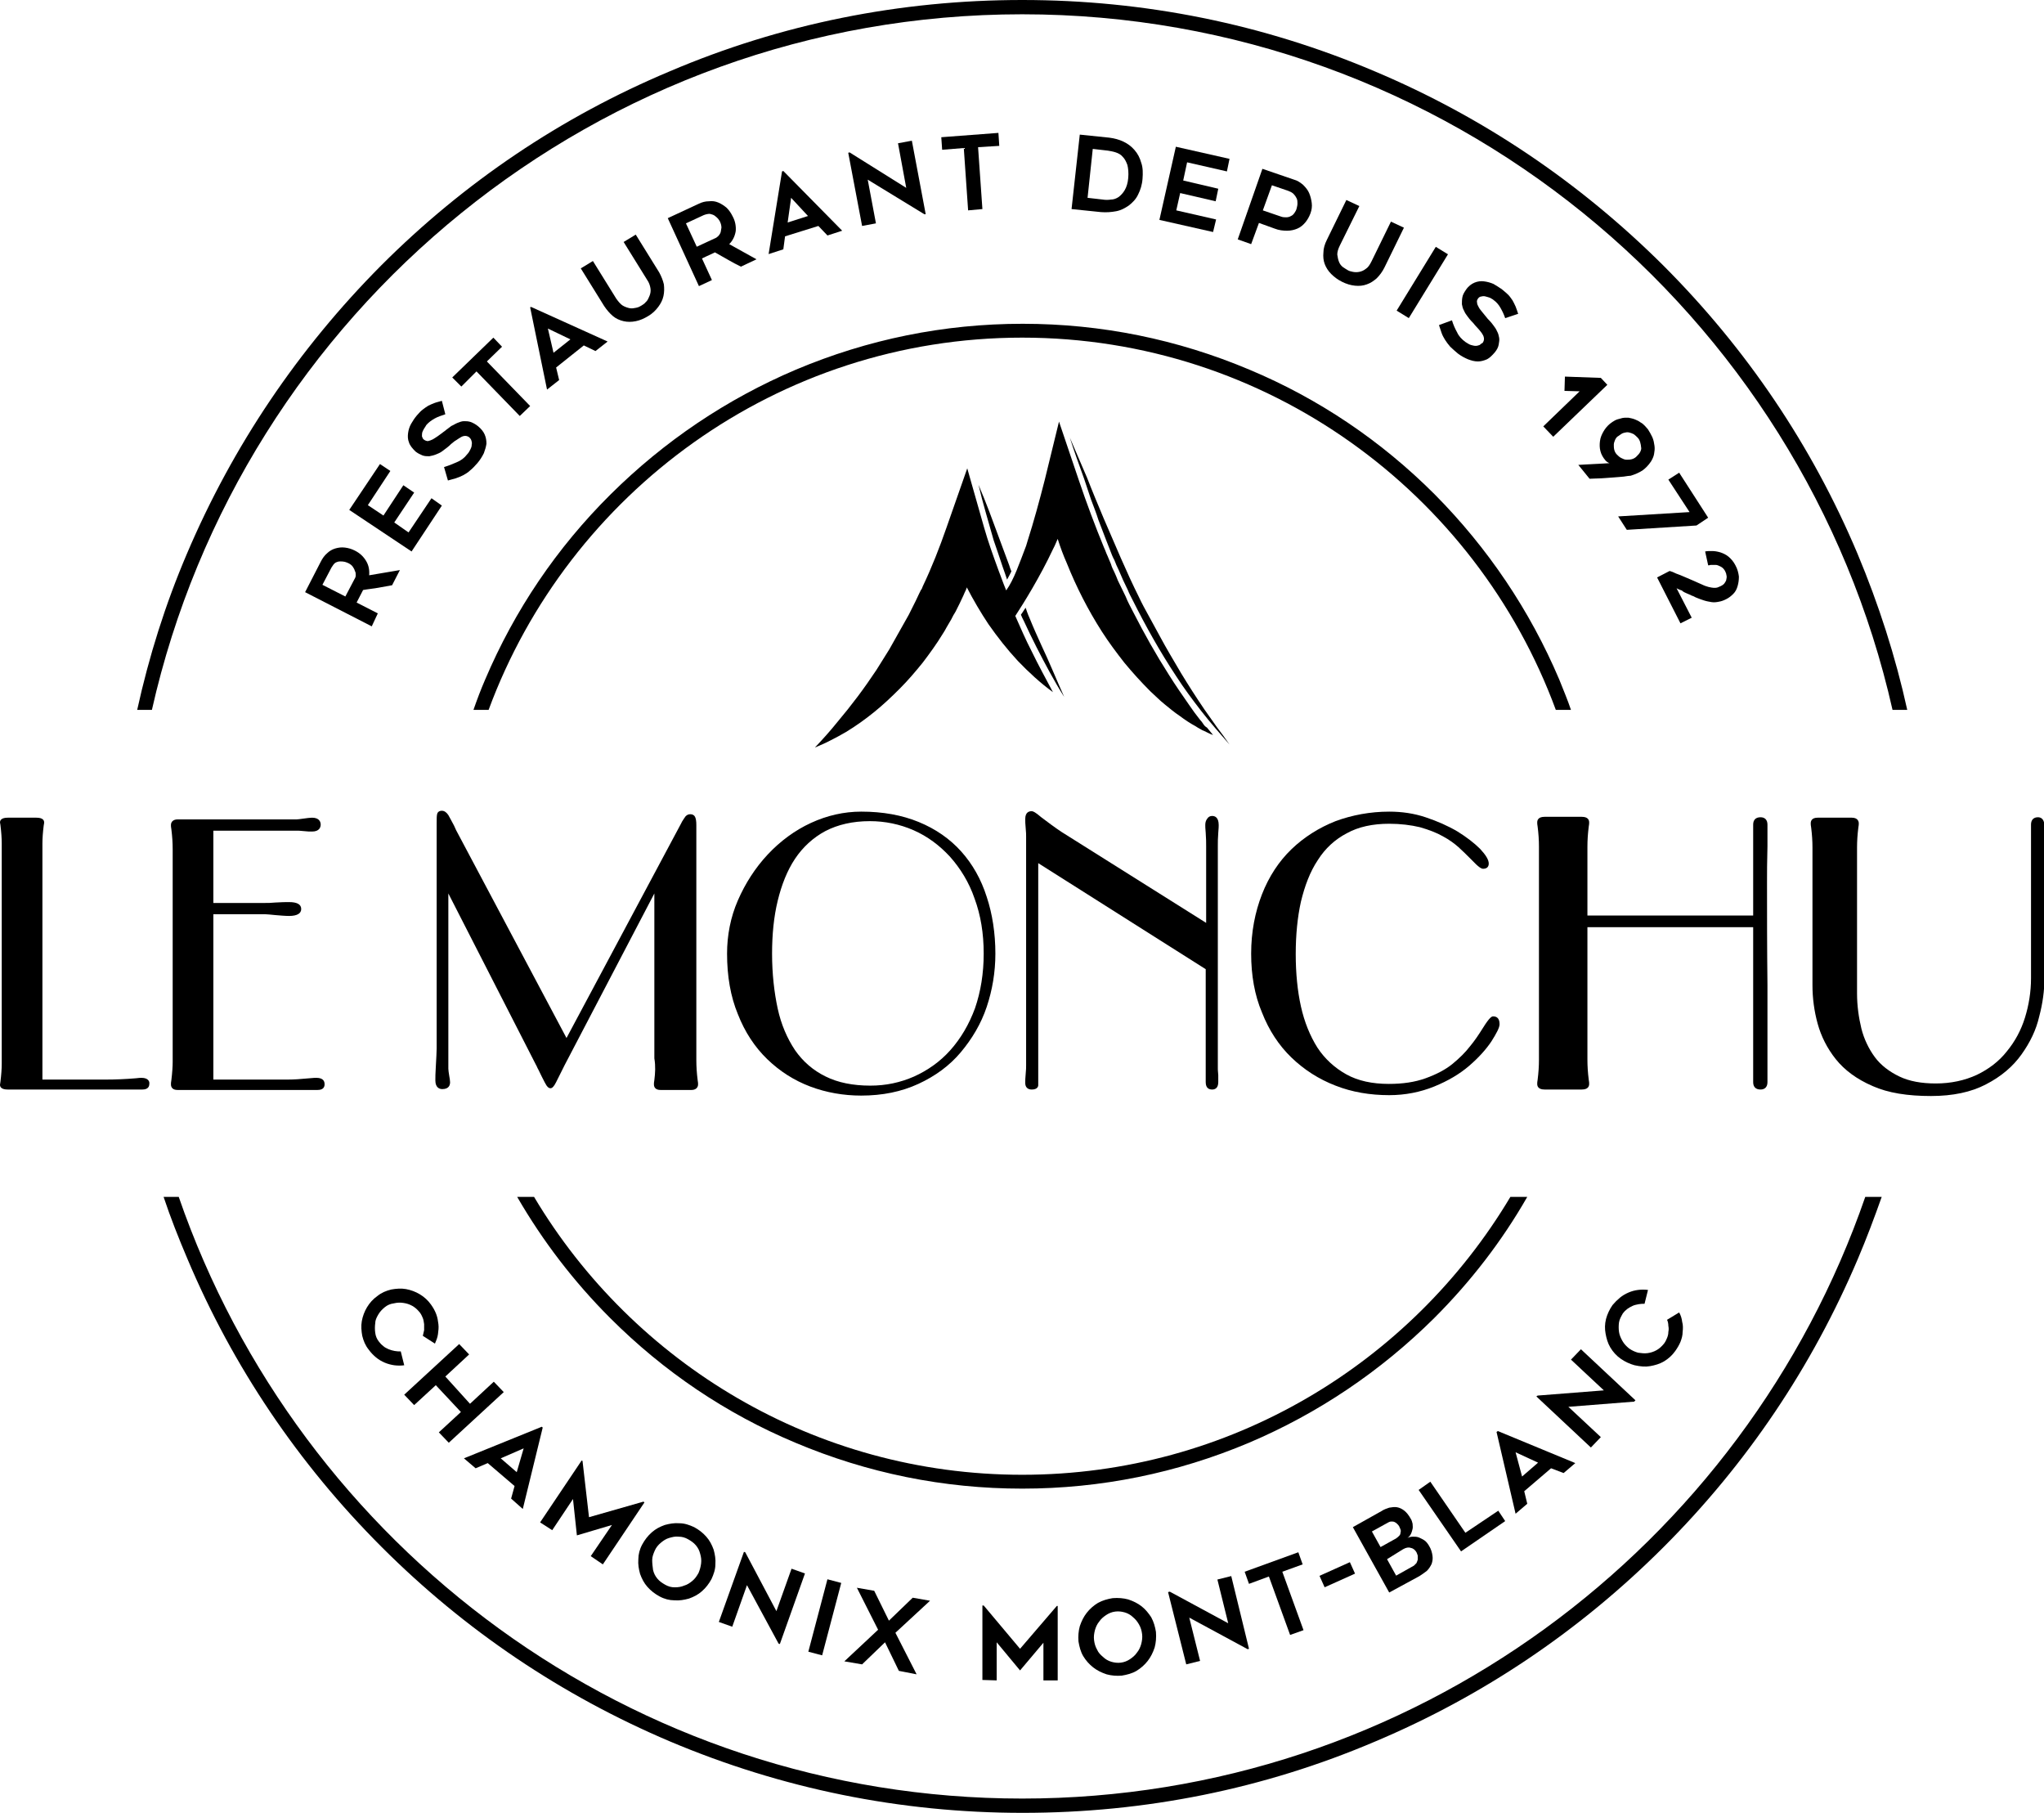
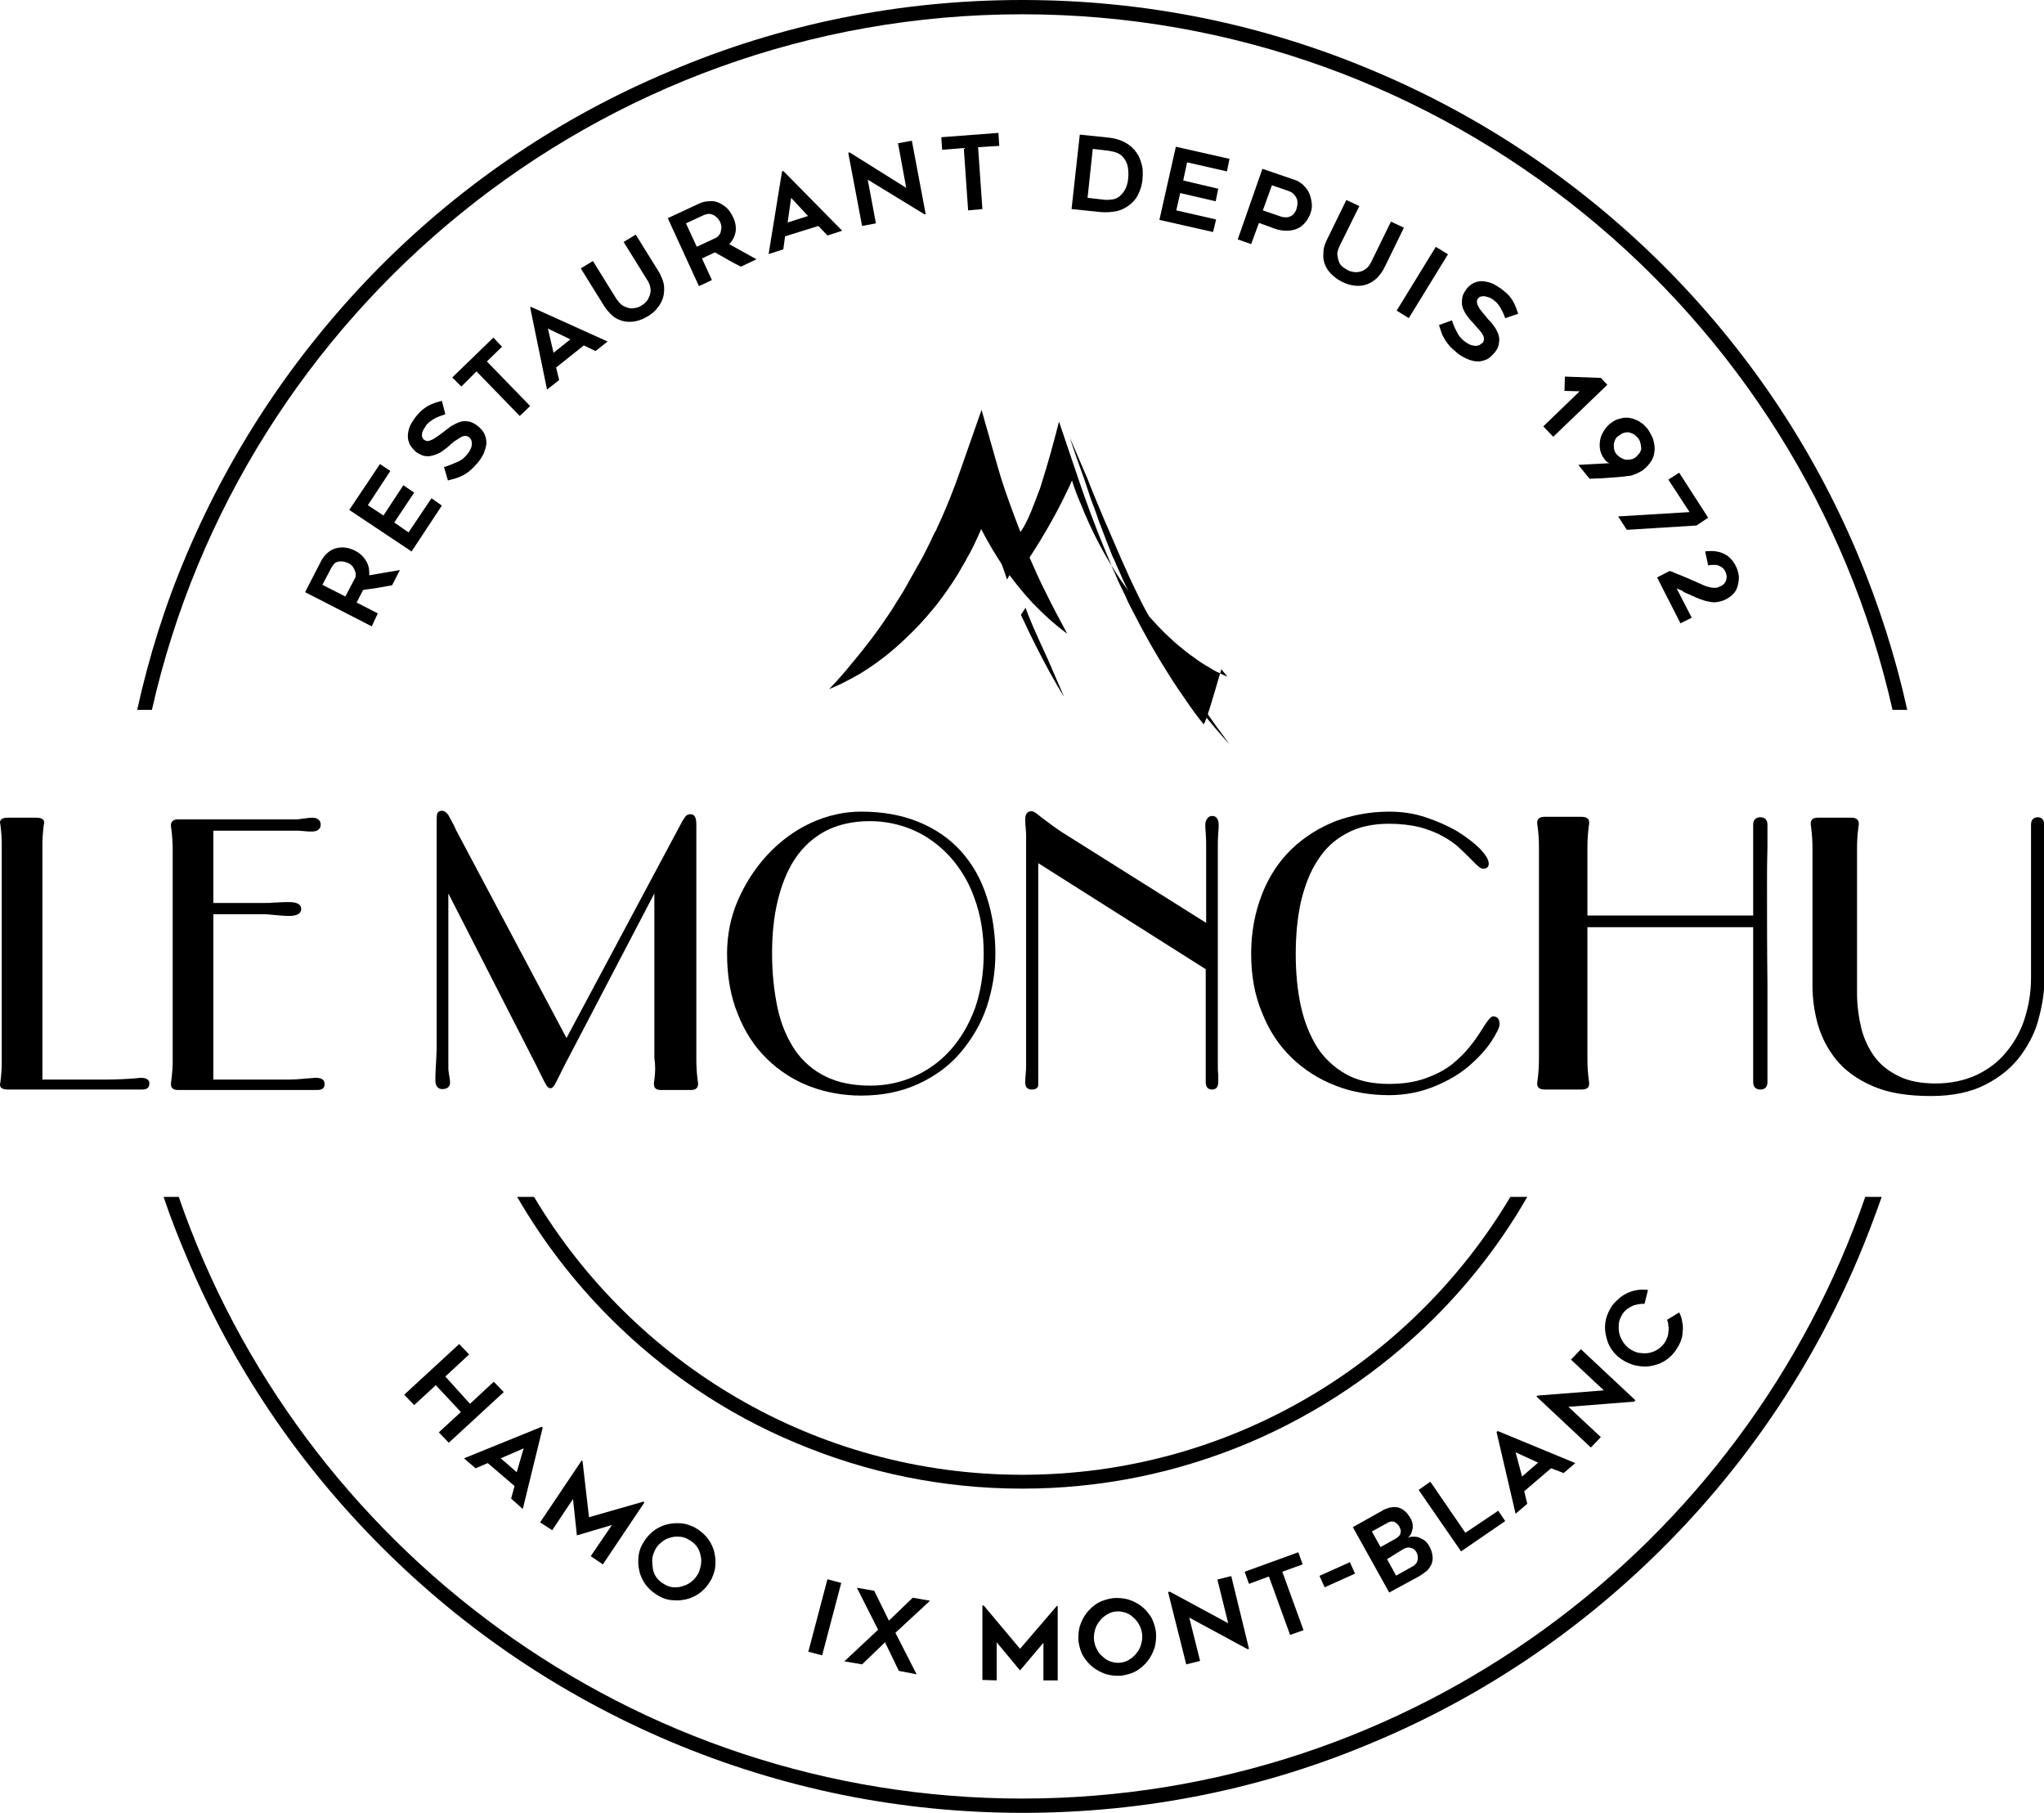
<svg xmlns="http://www.w3.org/2000/svg" version="1.1" id="Calque_1" x="0px" y="0px" viewBox="0 0 472.3 418.8" style="enable-background:new 0 0 472.3 418.8;" xml:space="preserve">
  <g>
    <path d="M87.3,141.7l-4.9-2.5l1.5-2.9c1.1-0.2,2.3-0.3,3.4-0.5c1.1-0.2,2.2-0.4,3.3-0.6l1.8-3.5c-2.4,0.4-4.8,0.8-7.1,1.2 c0.1-1.2-0.1-2.3-0.7-3.3c-0.6-1-1.4-1.8-2.6-2.4c-0.8-0.4-1.5-0.6-2.3-0.7c-0.8-0.1-1.5,0-2.2,0.2c-0.7,0.2-1.4,0.6-1.9,1.1 c-0.6,0.5-1.1,1.2-1.5,2l-3.6,7l15.4,7.9L87.3,141.7z M82.2,132.9c0,0.3-0.1,0.6-0.3,0.9l-2.1,4l-5.3-2.7l2.1-4 c0.3-0.5,0.6-0.9,0.9-1.1c0.4-0.2,0.7-0.3,1.1-0.3c0.4,0,0.7,0,1.1,0.1c0.3,0.1,0.6,0.2,0.8,0.3c0.4,0.2,0.8,0.5,1,0.8 c0.2,0.3,0.4,0.6,0.5,1C82.2,132.2,82.2,132.6,82.2,132.9z" />
    <polygon points="87.8,107.2 80.7,117.8 95.1,127.4 102.1,116.8 99.7,115.1 94.4,123 91.1,120.7 95.7,113.8 93.2,112.1 88.6,119.1 85,116.7 90.2,108.8 " />
    <path d="M98,99c0.2-0.3,0.4-0.6,0.5-0.8c0.5-0.6,1.2-1.1,1.9-1.5c0.7-0.4,1.6-0.7,2.5-1l-0.8-3.1c-0.6,0.2-1.2,0.3-1.7,0.5 c-0.5,0.2-1,0.4-1.4,0.6c-0.5,0.3-0.9,0.6-1.3,0.9s-0.9,0.8-1.4,1.4c-0.5,0.6-0.9,1.2-1.3,1.9c-0.4,0.7-0.6,1.4-0.7,2.1 c-0.1,0.7-0.1,1.5,0.2,2.2c0.2,0.7,0.8,1.4,1.5,2.1c0.5,0.4,1.1,0.7,1.6,0.9c0.5,0.2,1.1,0.2,1.6,0.2c0.5-0.1,1-0.2,1.5-0.4 c0.5-0.2,1-0.4,1.4-0.7c0.4-0.3,0.8-0.6,1.2-0.9c0.4-0.3,0.7-0.6,0.9-0.8c0.4-0.3,0.8-0.7,1.2-0.9c0.4-0.3,0.8-0.5,1.1-0.7 c0.3-0.2,0.7-0.3,1-0.3c0.3,0,0.6,0.1,0.9,0.3c0.2,0.2,0.4,0.4,0.5,0.7c0.1,0.3,0.2,0.6,0.1,1c0,0.4-0.1,0.7-0.3,1.1 c-0.2,0.4-0.4,0.8-0.8,1.2c-0.6,0.8-1.4,1.4-2.4,1.8c-0.9,0.4-1.9,0.8-2.9,1.1l0.9,3.1c0.6-0.2,1.2-0.3,1.8-0.5 c0.6-0.2,1.1-0.4,1.7-0.7c0.5-0.3,1.1-0.6,1.6-1.1c0.5-0.4,1.1-1,1.7-1.7c0.6-0.7,1.1-1.5,1.5-2.3c0.3-0.8,0.5-1.5,0.6-2.2 c0-0.7-0.1-1.4-0.4-2.1c-0.3-0.7-0.8-1.3-1.5-1.9c-0.6-0.5-1.2-0.8-1.7-1c-0.6-0.2-1.1-0.2-1.6-0.2c-0.5,0-1,0.2-1.5,0.4 c-0.5,0.2-0.9,0.5-1.4,0.7c-0.4,0.3-0.8,0.6-1.2,0.9c-0.3,0.3-0.7,0.5-0.9,0.7c-0.4,0.3-0.7,0.5-1.1,0.8c-0.4,0.3-0.8,0.5-1.1,0.7 c-0.4,0.2-0.7,0.3-1.1,0.4c-0.3,0-0.6-0.1-0.9-0.3c-0.3-0.2-0.4-0.5-0.5-0.8c0-0.3,0-0.7,0.1-1C97.7,99.6,97.8,99.3,98,99z" />
    <polygon points="114,78 104.5,87.2 106.6,89.3 110.1,85.8 120.1,96.1 122.5,93.8 112.5,83.5 116,80.1 " />
    <path d="M122.5,71l3.9,19l2.8-2.2l-0.7-2.9l6.4-5.1l2.7,1.3l2.8-2.2l-17.7-8L122.5,71z M131.8,78.4l-3.9,3.1l-1.3-5.6L131.8,78.4z" />
    <path d="M149.2,69.8c-0.3,0.4-0.7,0.6-1,0.8c-0.3,0.2-0.7,0.4-1.2,0.5c-0.5,0.1-1,0.2-1.5,0.1c-0.5-0.1-1.1-0.3-1.6-0.6 c-0.5-0.3-1-0.9-1.5-1.6l-5.4-8.7l-2.8,1.7l5.4,8.7c0.6,0.9,1.3,1.7,2,2.3s1.6,1,2.5,1.2c0.9,0.2,1.8,0.2,2.8,0 c1-0.2,1.9-0.6,2.9-1.2c1-0.6,1.7-1.3,2.3-2.1c0.6-0.8,1-1.6,1.2-2.5c0.2-0.9,0.2-1.8,0.1-2.7c-0.2-0.9-0.6-1.9-1.1-2.8l-5.4-8.7 l-2.8,1.7l5.4,8.7c0.5,0.7,0.7,1.4,0.8,2c0.1,0.6,0,1.2-0.2,1.7C149.8,69,149.6,69.5,149.2,69.8z" />
    <path d="M169.3,50c-0.4-0.8-0.8-1.4-1.4-2c-0.6-0.5-1.2-0.9-1.9-1.2c-0.7-0.3-1.4-0.4-2.2-0.3c-0.8,0-1.6,0.2-2.4,0.6l-7.1,3.3 l7.2,15.7l3-1.4l-2.3-5l3-1.4c1,0.6,2,1.1,3,1.7c1,0.6,2,1.1,3,1.6l3.6-1.7c-2.1-1.2-4.2-2.3-6.3-3.5c0.8-0.8,1.3-1.8,1.5-3 C170.1,52.3,169.9,51.1,169.3,50z M166.5,53.7c-0.1,0.3-0.3,0.6-0.6,0.9c-0.2,0.2-0.5,0.4-0.8,0.5L161,57l-2.5-5.4l4.1-1.9 c0.5-0.2,1-0.3,1.4-0.3c0.4,0.1,0.8,0.2,1.1,0.4c0.3,0.2,0.6,0.5,0.8,0.7c0.2,0.3,0.4,0.5,0.5,0.8c0.2,0.4,0.3,0.9,0.3,1.3 C166.6,53,166.6,53.4,166.5,53.7z" />
    <path d="M189.1,52.2l2.1,2.2l3.4-1.1L181,39.5l-0.3,0.1l-3.1,19.1l3.4-1.1l0.4-3L189.1,52.2z M182.8,45.7l3.9,4.2l-4.7,1.5 L182.8,45.7z" />
    <polygon points="196,35.3 199.2,52.2 202.4,51.6 200.5,41.5 213.6,49.5 213.9,49.5 210.7,32.5 207.5,33.1 209.4,43.4 196.3,35.2 " />
    <polygon points="230.7,30.7 217.5,31.7 217.7,34.6 222.7,34.2 223.7,48.6 227,48.3 226,34 230.9,33.7 " />
    <path d="M257.9,48.8c1.1-0.2,2-0.7,2.9-1.3c0.9-0.7,1.7-1.5,2.2-2.6c0.5-1,0.9-2.2,1-3.6c0.1-1.3,0.1-2.6-0.3-3.7 c-0.3-1.1-0.8-2.1-1.6-3c-1.4-1.6-3.4-2.5-5.8-2.8l-6.8-0.7l-1.9,17.2l6.8,0.7C255.7,49.1,256.8,49,257.9,48.8z M251.3,45.7 l1.2-11.3l3.5,0.4c0.6,0.1,1.2,0.2,1.8,0.4c0.6,0.2,1.2,0.5,1.6,1c0.5,0.5,0.8,1.1,1.1,1.9c0.2,0.8,0.3,1.8,0.2,3 c-0.1,1.2-0.4,2.1-0.8,2.8c-0.4,0.7-0.9,1.2-1.4,1.6c-0.6,0.4-1.2,0.6-1.8,0.6c-0.6,0.1-1.3,0.1-1.9,0L251.3,45.7z" />
    <polygon points="283.5,39.6 284.1,36.7 271.7,33.9 267.9,50.8 280.3,53.6 281,50.7 271.8,48.6 272.7,44.6 280.9,46.5 281.5,43.6 273.4,41.7 274.3,37.5 " />
    <path d="M290.9,51.5l3.6,1.3c1,0.4,2,0.5,2.9,0.5c0.9,0,1.7-0.2,2.4-0.5c0.7-0.3,1.3-0.8,1.8-1.4c0.5-0.6,0.9-1.3,1.2-2.1 c0.3-0.8,0.4-1.6,0.3-2.4c-0.1-0.8-0.3-1.6-0.6-2.3c-0.3-0.7-0.8-1.3-1.4-1.9c-0.6-0.5-1.3-1-2.1-1.2l-7.3-2.5l-5.7,16.3l3.1,1.1 L290.9,51.5z M293.9,42.8l3.8,1.3c0.5,0.2,0.9,0.4,1.2,0.7c0.3,0.3,0.5,0.6,0.7,1c0.2,0.4,0.2,0.8,0.2,1.2c0,0.4-0.1,0.8-0.2,1.2 c-0.1,0.4-0.3,0.7-0.5,1c-0.2,0.3-0.5,0.6-0.8,0.7c-0.3,0.2-0.7,0.3-1.1,0.3c-0.4,0-0.8,0-1.3-0.2l-4.1-1.4L293.9,42.8z" />
    <path d="M314.1,47.6l-3-1.4l-4.5,9.2c-0.5,1-0.8,2-0.8,2.9c-0.1,1,0,1.9,0.3,2.7c0.3,0.8,0.8,1.6,1.5,2.3c0.7,0.7,1.5,1.3,2.5,1.8 c1,0.5,2,0.8,3,0.9c1,0.1,1.9,0,2.7-0.3c0.9-0.3,1.6-0.8,2.3-1.4c0.7-0.7,1.3-1.5,1.8-2.5l4.5-9.2l-3-1.4l-4.5,9.2 c-0.4,0.8-0.8,1.4-1.3,1.7c-0.5,0.4-1,0.6-1.5,0.7c-0.5,0.1-1,0.1-1.5,0c-0.5-0.1-0.9-0.2-1.2-0.4c-0.3-0.2-0.7-0.4-1.1-0.7 c-0.4-0.3-0.7-0.7-0.9-1.2c-0.2-0.5-0.3-1-0.4-1.7c0-0.6,0.2-1.3,0.6-2.1L314.1,47.6z" />
    <rect x="320.1" y="63.6" transform="matrix(0.523 -0.852 0.852 0.523 101.118 311.224)" width="17.3" height="3.3" />
    <path d="M341.9,79.7c-0.3,0.1-0.6,0.2-0.9,0.2c-0.4,0-0.7-0.1-1.1-0.2c-0.4-0.1-0.8-0.4-1.3-0.7c-0.8-0.6-1.5-1.3-1.9-2.2 c-0.5-0.9-0.9-1.8-1.2-2.8l-3,1.1c0.2,0.6,0.4,1.2,0.6,1.8c0.2,0.6,0.5,1.1,0.8,1.6c0.3,0.5,0.7,1,1.2,1.6c0.5,0.5,1.1,1,1.8,1.6 c0.8,0.6,1.6,1,2.3,1.3c0.8,0.3,1.5,0.5,2.3,0.5c0.7,0,1.4-0.2,2.1-0.5c0.6-0.3,1.2-0.9,1.8-1.6c0.5-0.6,0.8-1.2,0.9-1.8 c0.1-0.6,0.2-1.1,0.1-1.6c-0.1-0.5-0.2-1-0.5-1.5c-0.2-0.5-0.5-0.9-0.8-1.3c-0.3-0.4-0.6-0.8-0.9-1.1c-0.3-0.3-0.6-0.6-0.8-0.9 c-0.3-0.4-0.6-0.7-0.9-1.1c-0.3-0.4-0.6-0.7-0.8-1.1c-0.2-0.4-0.4-0.7-0.4-1.1c-0.1-0.3,0-0.6,0.2-0.9c0.2-0.3,0.5-0.5,0.8-0.5 c0.3-0.1,0.7-0.1,1,0c0.4,0.1,0.7,0.2,1,0.3c0.3,0.2,0.6,0.3,0.8,0.5c0.7,0.5,1.2,1.1,1.6,1.8c0.4,0.7,0.8,1.5,1.1,2.4l3-1 c-0.2-0.6-0.4-1.2-0.6-1.7c-0.2-0.5-0.5-1-0.7-1.4c-0.3-0.4-0.6-0.9-1-1.3c-0.4-0.4-0.9-0.8-1.5-1.3c-0.6-0.4-1.2-0.8-1.9-1.2 c-0.7-0.3-1.4-0.5-2.2-0.6c-0.7-0.1-1.5,0-2.2,0.3c-0.7,0.3-1.4,0.8-2,1.7c-0.4,0.6-0.7,1.1-0.8,1.7c-0.1,0.5-0.1,1.1-0.1,1.6 c0.1,0.5,0.2,1,0.5,1.5c0.2,0.5,0.5,0.9,0.8,1.3c0.3,0.4,0.6,0.8,0.9,1.1c0.3,0.3,0.6,0.6,0.8,0.9c0.4,0.4,0.7,0.8,1,1.1 c0.3,0.4,0.6,0.7,0.8,1.1c0.2,0.3,0.3,0.7,0.3,1c0,0.3-0.1,0.6-0.3,0.9C342.4,79.3,342.1,79.5,341.9,79.7z" />
    <polygon points="358.9,100.9 371.4,88.9 369.9,87.3 361.6,87 361.5,90.3 365,90.4 356.6,98.5 " />
    <path d="M381.8,101c-0.3-0.6-0.6-1.2-1-1.8c-0.2-0.2-0.4-0.5-0.7-0.8c-0.3-0.3-0.6-0.6-1-0.8c-0.4-0.3-0.8-0.5-1.3-0.7 c-0.5-0.2-1-0.3-1.5-0.4c-0.3,0-0.6,0-0.9,0c-0.3,0-0.7,0.1-1,0.2c-0.4,0.1-0.8,0.2-1.2,0.4c-0.4,0.2-0.8,0.5-1.2,0.8 c-0.6,0.5-1.1,1.1-1.5,1.8c-0.4,0.7-0.7,1.4-0.8,2.2c-0.1,0.8-0.1,1.5,0.1,2.3c0.2,0.8,0.6,1.5,1.2,2.2c0.2,0.2,0.3,0.3,0.5,0.4 c0.2,0.1,0.3,0.2,0.4,0.2c-0.5,0-1.1,0.1-1.7,0.1c-0.6,0-1.2,0.1-1.9,0.1c-0.6,0-1.2,0.1-1.9,0.1c-0.6,0-1.2,0.1-1.7,0.1l2.6,3.2 c0.8,0,1.7-0.1,2.7-0.1c1-0.1,1.9-0.1,2.8-0.2c0.9-0.1,1.7-0.1,2.4-0.2c0.7-0.1,1.2-0.2,1.6-0.2c1-0.3,1.9-0.7,2.7-1.2 c0.7-0.5,1.4-1.2,2-2.1c0.3-0.5,0.6-1.1,0.7-1.7c0.1-0.6,0.2-1.2,0.1-1.9C382.2,102.3,382.1,101.7,381.8,101z M379,104.4 c-0.2,0.4-0.5,0.7-0.9,1.1c-0.3,0.3-0.7,0.5-1.1,0.6c-0.4,0.1-0.8,0.1-1.2,0.1c-0.4,0-0.8-0.2-1.2-0.4c-0.4-0.2-0.7-0.5-1-0.8 c-0.3-0.3-0.5-0.7-0.6-1.1c-0.1-0.4-0.1-0.8-0.1-1.2c0-0.4,0.2-0.8,0.3-1.1c0.2-0.4,0.4-0.7,0.8-0.9c0.4-0.3,0.8-0.6,1.2-0.7 c0.4-0.1,0.8-0.2,1.2-0.1c0.4,0.1,0.7,0.2,1.1,0.4c0.3,0.2,0.6,0.5,0.9,0.8c0.3,0.3,0.5,0.7,0.6,1.1c0.1,0.4,0.2,0.8,0.2,1.1 C379.3,103.6,379.2,104,379,104.4z" />
    <polygon points="375.9,122.4 392,121.4 394.7,119.6 388,109.2 385.5,110.8 390.4,118.3 373.9,119.3 " />
    <path d="M389.8,137.1c0.4,0.2,0.8,0.3,1.1,0.5c0.4,0.1,0.7,0.3,0.9,0.4c0.7,0.3,1.3,0.5,1.9,0.7c0.6,0.2,1.2,0.3,1.8,0.4 c0.6,0.1,1.2,0,1.7-0.1c0.6-0.1,1.1-0.3,1.7-0.6c0.6-0.3,1.1-0.7,1.6-1.2c0.5-0.5,0.8-1.1,1-1.8c0.2-0.7,0.3-1.4,0.3-2.2 c-0.1-0.8-0.3-1.7-0.8-2.6c-0.4-0.8-1-1.5-1.6-2c-0.6-0.5-1.3-0.8-1.9-1c-0.7-0.2-1.3-0.3-1.9-0.3c-0.6,0-1.2,0-1.6,0.1l0.7,3.2 l0,0c0.1,0,0.3,0,0.6-0.1c0.3,0,0.7,0,1.1,0c0.4,0,0.8,0.2,1.2,0.4c0.4,0.2,0.7,0.5,1,1c0.1,0.3,0.3,0.6,0.3,0.9 c0.1,0.3,0.1,0.6,0,1c0,0.3-0.2,0.6-0.4,0.9c-0.2,0.3-0.5,0.5-0.9,0.7c-0.2,0.1-0.5,0.2-0.7,0.3c-0.3,0.1-0.6,0.1-0.9,0.1 c-0.3,0-0.7-0.1-1.2-0.2c-0.4-0.1-1-0.3-1.6-0.6c-0.5-0.2-1.1-0.5-1.8-0.8c-0.7-0.3-1.4-0.6-2.1-0.9c-0.7-0.3-1.4-0.6-2-0.8 c-0.6-0.3-1.1-0.5-1.5-0.6l-2.9,1.5l5.4,10.6l2.6-1.3l-3.5-6.8c0.4,0.2,0.8,0.4,1.2,0.5C389,136.8,389.4,136.9,389.8,137.1z" />
-     <path d="M87.4,303.7c0.4-0.7,0.9-1.2,1.5-1.7c0.6-0.5,1.3-0.8,2.1-0.9c0.8-0.2,1.5-0.2,2.2-0.1c0.7,0.1,1.4,0.3,2.1,0.7 c0.7,0.4,1.2,0.9,1.7,1.5c0.3,0.4,0.5,0.8,0.7,1.3c0.2,0.5,0.2,0.9,0.3,1.4c0,0.5,0,1,0,1.4c-0.1,0.5-0.2,0.9-0.3,1.3l2.8,1.8 c0.3-0.7,0.6-1.4,0.7-2.2c0.1-0.8,0.2-1.5,0.1-2.3c-0.1-0.8-0.2-1.5-0.5-2.3s-0.7-1.5-1.2-2.2c-0.7-1-1.6-1.8-2.6-2.4 c-1-0.6-2.1-1-3.2-1.2c-1.1-0.2-2.3-0.1-3.4,0.1c-1.2,0.3-2.2,0.7-3.2,1.5c-1,0.7-1.8,1.6-2.4,2.6c-0.6,1-1,2.1-1.2,3.2 c-0.2,1.1-0.1,2.3,0.1,3.4c0.3,1.2,0.7,2.2,1.5,3.2c0.5,0.7,1.1,1.3,1.7,1.8c0.6,0.5,1.3,0.9,2,1.2c0.7,0.3,1.5,0.5,2.2,0.6 c0.8,0.1,1.6,0.1,2.3,0l-0.8-3.2c-0.5,0-0.9,0-1.4-0.1c-0.5-0.1-0.9-0.2-1.4-0.4c-0.4-0.2-0.9-0.4-1.2-0.7c-0.4-0.3-0.7-0.6-1-1 c-0.5-0.6-0.8-1.3-0.9-2.1c-0.1-0.7-0.1-1.5,0-2.2C86.7,305,87,304.4,87.4,303.7z" />
    <polygon points="103.7,333.3 116.4,321.6 114.1,319.2 108.6,324.3 102.9,318 108.4,312.9 106.1,310.5 93.4,322.2 95.7,324.6 100.7,320 106.5,326.2 101.4,330.9 " />
    <path d="M120.8,348.6l4.6-18.8l-0.2-0.2l-18,7.3l2.7,2.3l2.8-1.2l6.2,5.3l-0.8,2.9L120.8,348.6z M115.7,336.9l5.3-2.3l-1.6,5.5 L115.7,336.9z" />
    <polygon points="139.3,361.4 148.9,347.1 148.7,346.9 136.1,350.5 134.6,337.5 134.4,337.4 124.8,351.7 127.6,353.5 132.4,346.3 133.3,354.7 141.4,352.3 136.5,359.5 " />
    <path d="M149.6,366.6c0.8,0.9,1.7,1.6,2.8,2.2c1.1,0.6,2.3,0.9,3.4,0.9c1.2,0.1,2.3-0.1,3.4-0.4c1.1-0.4,2.1-0.9,3-1.7 c0.9-0.8,1.6-1.7,2.2-2.8c0.5-1.1,0.9-2.2,0.9-3.4c0.1-1.2-0.1-2.3-0.4-3.4c-0.4-1.1-0.9-2.1-1.7-3c-0.8-0.9-1.7-1.6-2.8-2.2 c-1.1-0.5-2.2-0.9-3.4-0.9c-1.2-0.1-2.3,0.1-3.4,0.4c-1.1,0.4-2.1,0.9-3,1.7c-0.9,0.8-1.6,1.7-2.2,2.8c-0.6,1.1-0.9,2.3-0.9,3.4 c-0.1,1.2,0.1,2.3,0.4,3.4C148.3,364.7,148.8,365.7,149.6,366.6z M150.7,360.4c0-0.8,0.3-1.5,0.6-2.2c0.3-0.7,0.8-1.3,1.4-1.8 c0.6-0.5,1.2-0.9,1.9-1.1c0.7-0.2,1.4-0.4,2.2-0.3c0.8,0,1.5,0.2,2.2,0.6c0.7,0.4,1.3,0.8,1.8,1.4c0.5,0.6,0.8,1.2,1,2 c0.2,0.7,0.3,1.4,0.2,2.2c-0.1,0.8-0.3,1.5-0.6,2.2c-0.4,0.7-0.8,1.3-1.4,1.8c-0.6,0.5-1.2,0.9-1.9,1.1c-0.7,0.3-1.4,0.4-2.2,0.4 c-0.8,0-1.5-0.2-2.2-0.6c-0.7-0.4-1.3-0.8-1.8-1.4c-0.5-0.6-0.8-1.2-1-2C150.8,361.9,150.7,361.2,150.7,360.4z" />
-     <polygon points="179.4,372.2 172.2,358.6 171.9,358.5 166.1,374.7 169.2,375.8 172.6,366.2 179.9,379.7 180.2,379.8 186,363.5 182.9,362.4 " />
    <rect x="181.9" y="372" transform="matrix(0.255 -0.967 0.967 0.255 -219.329 462.609)" width="17.3" height="3.3" />
    <polygon points="210.9,369.1 205.4,374.4 202,367.5 198,366.8 202.9,376.5 195.1,383.8 199.2,384.5 204.5,379.4 207.7,386 211.8,386.8 206.9,377.2 214.9,369.8 " />
    <polygon points="244.4,388.2 244.4,371 244.2,371 235.7,380.9 227.3,370.9 227,370.9 227,388.1 230.3,388.2 230.3,379.4 235.7,385.9 241.1,379.5 241.1,388.2 " />
    <path d="M263.8,371.1c-0.9-0.7-1.9-1.2-3.1-1.6c-1.1-0.3-2.3-0.4-3.6-0.3c-1.2,0.2-2.3,0.5-3.4,1.1c-1,0.6-1.9,1.4-2.6,2.3 c-0.7,0.9-1.2,1.9-1.6,3.1c-0.3,1.1-0.4,2.3-0.3,3.5c0.2,1.2,0.5,2.4,1.1,3.4c0.6,1,1.4,1.9,2.3,2.6c0.9,0.7,1.9,1.2,3.1,1.6 c1.1,0.3,2.3,0.4,3.5,0.3c1.2-0.2,2.4-0.5,3.4-1.1c1-0.6,1.9-1.4,2.6-2.3c0.7-0.9,1.2-1.9,1.6-3.1c0.3-1.1,0.4-2.3,0.3-3.6 c-0.2-1.2-0.5-2.3-1.1-3.4C265.4,372.7,264.7,371.8,263.8,371.1z M263.7,379.8c-0.2,0.7-0.5,1.4-1,2c-0.4,0.6-1,1.1-1.6,1.5 c-0.6,0.4-1.3,0.7-2.1,0.8c-0.8,0.1-1.5,0-2.2-0.2c-0.7-0.2-1.4-0.6-1.9-1.1c-0.6-0.5-1.1-1-1.4-1.7c-0.4-0.7-0.6-1.4-0.7-2.2 c-0.1-0.8,0-1.5,0.2-2.3c0.2-0.7,0.5-1.4,1-2c0.4-0.6,1-1.1,1.6-1.5c0.6-0.4,1.3-0.7,2.1-0.8c0.8-0.1,1.5,0,2.2,0.2 c0.7,0.2,1.4,0.6,1.9,1.1c0.6,0.5,1,1,1.4,1.7c0.4,0.7,0.6,1.4,0.7,2.2C264,378.3,263.9,379,263.7,379.8z" />
    <polygon points="288.6,380.9 284.5,364.1 281.3,364.9 283.8,375 270.3,367.7 269.9,367.8 274.1,384.5 277.3,383.7 274.8,373.7 288.3,381 " />
    <polygon points="298.1,377.7 301.2,376.6 296.3,363.1 301,361.4 300,358.6 287.6,363.1 288.6,365.9 293.2,364.2 " />
    <rect x="305.2" y="362.3" transform="matrix(0.912 -0.41 0.41 0.912 -121.994 158.762)" width="7.7" height="2.9" />
    <path d="M328,364.1c0.6-0.4,1.2-0.8,1.7-1.2c0.5-0.5,0.8-1,1.1-1.6c0.2-0.6,0.3-1.2,0.2-1.9c-0.1-0.7-0.3-1.5-0.8-2.3 c-0.3-0.5-0.6-0.9-1-1.2c-0.4-0.3-0.9-0.5-1.3-0.7c-0.5-0.2-0.9-0.2-1.4-0.2c-0.5,0-0.9,0.1-1.3,0.3c0.3-0.2,0.6-0.5,0.8-0.9 c0.2-0.4,0.3-0.8,0.4-1.2c0.1-0.4,0-0.8,0-1.2c-0.1-0.4-0.2-0.8-0.4-1.1c-0.5-0.9-1-1.5-1.5-1.9c-0.5-0.4-1.1-0.7-1.7-0.8 c-0.6-0.1-1.2,0-1.8,0.1c-0.6,0.2-1.2,0.4-1.8,0.8l-6.6,3.7l8.4,15.1L328,364.1z M317,353.8l3.8-2.1c0.2-0.1,0.4-0.2,0.7-0.2 c0.2,0,0.5,0,0.7,0.1c0.2,0.1,0.4,0.2,0.6,0.4c0.2,0.2,0.4,0.4,0.5,0.6c0.1,0.2,0.2,0.5,0.3,0.7c0.1,0.3,0.1,0.5,0,0.8 c0,0.3-0.1,0.5-0.3,0.7c-0.2,0.2-0.4,0.4-0.7,0.6l-3.6,2L317,353.8z M324.2,357.9c0.7-0.4,1.3-0.5,1.8-0.3c0.6,0.1,1,0.5,1.3,1 c0.1,0.2,0.2,0.5,0.3,0.8c0,0.3,0,0.6,0,0.9c-0.1,0.3-0.2,0.6-0.3,0.8c-0.2,0.2-0.4,0.4-0.6,0.6l-4.1,2.3l-2.1-3.8L324.2,357.9z" />
    <polygon points="347.8,351.4 346.2,349 338.6,354.1 330.5,342.3 327.8,344.2 337.6,358.4 " />
    <path d="M361.3,340.3l2.7-2.3l-17.9-7.4l-0.3,0.2l4.4,18.9l2.7-2.3l-0.7-2.9l6.2-5.3L361.3,340.3z M351.7,341.1l-1.5-5.6l5.2,2.4 L351.7,341.1z" />
    <polygon points="377.9,323.5 365.3,311.7 363,314.1 370.6,321.2 355.3,322.4 355,322.6 367.6,334.4 369.9,332 362.4,325 377.6,323.8 " />
    <path d="M381.3,315.6c1.1-0.2,2.2-0.5,3.2-1.1c1-0.6,1.9-1.4,2.6-2.4c0.5-0.7,0.9-1.4,1.2-2.1c0.3-0.8,0.5-1.5,0.5-2.3 c0.1-0.8,0.1-1.6-0.1-2.3c-0.1-0.8-0.3-1.5-0.7-2.2l-2.8,1.7c0.2,0.4,0.3,0.9,0.3,1.4c0.1,0.5,0.1,0.9,0,1.4c0,0.5-0.1,0.9-0.3,1.4 c-0.2,0.5-0.4,0.9-0.7,1.3c-0.5,0.6-1,1.1-1.7,1.5c-0.7,0.4-1.4,0.6-2.1,0.7c-0.7,0.1-1.5,0-2.2-0.1c-0.7-0.2-1.4-0.5-2.1-1 c-0.6-0.5-1.1-1-1.5-1.7c-0.4-0.7-0.7-1.4-0.8-2.1c-0.1-0.7-0.1-1.5,0-2.2c0.1-0.7,0.5-1.4,0.9-2.1c0.3-0.4,0.6-0.7,1-1 c0.4-0.3,0.8-0.5,1.2-0.7c0.4-0.2,0.9-0.3,1.4-0.4c0.5-0.1,0.9-0.1,1.4-0.1l0.8-3.2c-0.8-0.1-1.5-0.1-2.3,0 c-0.8,0.1-1.5,0.3-2.2,0.6c-0.7,0.3-1.4,0.7-2,1.2c-0.6,0.5-1.2,1.1-1.7,1.7c-0.7,1-1.2,2.1-1.5,3.2c-0.3,1.2-0.3,2.3-0.1,3.4 c0.2,1.1,0.5,2.2,1.1,3.2c0.6,1,1.4,1.9,2.4,2.6c1,0.7,2.1,1.2,3.2,1.5C379.1,315.7,380.2,315.8,381.3,315.6z" />
    <path d="M236.2,415.5c-90.2,0-167-58.2-194.9-139h-3.5c1.6,4.8,3.5,9.6,5.5,14.3c10.5,24.9,25.6,47.3,44.9,66.6 c19.2,19.2,41.6,34.3,66.6,44.9c25.8,10.9,53.2,16.5,81.5,16.5s55.7-5.5,81.5-16.5c24.9-10.5,47.3-25.6,66.6-44.9 c19.2-19.2,34.3-41.6,44.9-66.6c2-4.7,3.8-9.5,5.5-14.3H431C403.1,357.3,326.3,415.5,236.2,415.5z" />
    <path d="M236.2,3.3c98.1,0,180.4,68.8,201.1,160.7h3.4c-2.7-12.3-6.6-24.4-11.5-36.1c-10.5-24.9-25.6-47.3-44.9-66.6 C365,42.1,342.6,27,317.7,16.5C291.8,5.5,264.4,0,236.2,0s-55.7,5.5-81.5,16.5C129.7,27,107.3,42.1,88.1,61.3 C68.9,80.6,53.8,103,43.2,127.9c-5,11.7-8.8,23.8-11.5,36.1h3.4C55.8,72.1,138.1,3.3,236.2,3.3z" />
    <path d="M352.9,276.5H349c-22.9,38.4-64.9,64.2-112.8,64.2c-47.9,0-89.9-25.8-112.8-64.2h-3.9c5.9,10.2,13.1,19.6,21.5,28 c12.4,12.4,26.8,22.1,42.8,28.8c16.6,7,34.2,10.6,52.4,10.6s35.8-3.6,52.4-10.6c16-6.8,30.4-16.5,42.8-28.8 C339.8,296.1,347,286.8,352.9,276.5z" />
-     <path d="M112.1,157c-1,2.3-1.9,4.7-2.7,7h3.5c18.5-50.1,66.8-86,123.3-86c56.5,0,104.8,35.8,123.3,86h3.5c-0.8-2.4-1.8-4.7-2.7-7 c-6.8-16-16.5-30.4-28.8-42.8c-12.4-12.4-26.8-22.1-42.8-28.8c-16.6-7-34.2-10.6-52.4-10.6s-35.8,3.6-52.4,10.6 c-16,6.8-30.4,16.5-42.8,28.8C128.6,126.6,118.9,141,112.1,157z" />
    <path d="M32.7,249c-0.2,0-0.6,0-1.3,0.1c-2.4,0.2-4.7,0.3-7.1,0.3H9.8v-54.5c0-1.2,0.1-2.6,0.3-4.2c0.1-0.5,0.1-0.6,0.1-0.7 c0-0.5-0.3-1.1-1.8-1.1H1.8c-1.5,0-1.8,0.6-1.8,1.1c0,0,0,0.1,0.1,0.6c0.2,1.6,0.3,3.1,0.3,4.2v50.9c0,1.2-0.1,2.6-0.3,4.2 C0,250.5,0,250.6,0,250.6c0,0.5,0.3,1.1,1.8,1.1h31.1c1.4,0,1.6-0.8,1.6-1.3C34.6,249.9,34.3,249,32.7,249z" />
    <path d="M39.6,249.5c-0.1,0.5-0.1,0.8-0.1,1c0,0.8,0.5,1.3,1.5,1.3h32.4c1.4,0,1.6-0.8,1.6-1.3c0-0.6-0.2-1.5-1.9-1.5 c-0.2,0-0.7,0-1.6,0.1c-2,0.2-3.7,0.3-5.1,0.3H49.3v-38.2h11.9c0.5,0,1.3,0.1,2.4,0.2c1.2,0.1,2.3,0.2,3.2,0.2 c1.9,0,2.8-0.6,2.8-1.6c0-1.1-1-1.6-2.8-1.6c-0.7,0-1.7,0-3.2,0.1c-1,0.1-1.7,0.1-2.4,0.1H49.3v-16.7h19.1c0.4,0,1,0,1.8,0.1 c0.8,0.1,1.4,0.1,1.9,0.1c1.7,0,2-1,2-1.6c0-0.6-0.3-1.6-2-1.6c-0.5,0-1.1,0.1-1.9,0.2c-0.8,0.1-1.4,0.2-1.7,0.2H41 c-0.9,0-1.5,0.5-1.5,1.3c0,0.2,0,0.5,0.1,1c0.2,1.6,0.3,3.1,0.3,4.6v49.2C39.9,246.3,39.8,247.9,39.6,249.5z" />
    <path d="M151.2,249.5c-0.1,0.5-0.1,0.8-0.1,1c0,0.8,0.5,1.3,1.5,1.3h7.2c0.9,0,1.5-0.5,1.5-1.3c0-0.2,0-0.5-0.1-1 c-0.2-1.6-0.3-3.1-0.3-4.6v-54.3c0-0.9-0.1-1.5-0.3-1.9c-0.2-0.4-0.6-0.6-1.1-0.6c-0.5,0-0.8,0.2-1.1,0.5c-0.2,0.3-0.5,0.7-0.8,1.2 l-0.2,0.4l-26.5,49.6l-25.5-48l-0.5-1.1c-0.5-1-1-1.8-1.3-2.4c-0.4-0.6-0.9-1-1.5-1c-0.6,0-1,0.3-1.1,0.8c-0.1,0.4-0.1,1.1-0.1,2.1 v52c0,0.9-0.1,2.3-0.2,4.3c-0.1,1.4-0.1,2.5-0.1,3.1c0,1.7,1,2,1.6,2c1.6,0,1.8-1,1.8-1.6c0-0.4-0.1-0.9-0.2-1.5 c-0.1-0.7-0.2-1.2-0.2-1.6v-40.5l20.3,39.7c0.1,0.1,0.2,0.5,0.5,1c0.6,1.2,1.1,2.3,1.5,3c0.5,1,0.9,1.3,1.3,1.3 c0.4,0,0.8-0.4,1.3-1.4c0.4-0.8,0.9-1.8,1.5-3l0.5-1l20.7-39.6v38.1C151.5,246.3,151.4,247.9,151.2,249.5z" />
    <path d="M222.1,196.7c-2.6-2.9-5.9-5.2-9.8-6.8c-3.9-1.6-8.3-2.4-13.3-2.4c-4,0-7.9,0.9-11.6,2.6c-3.7,1.7-7.1,4.2-10,7.3 c-2.9,3.1-5.2,6.7-6.9,10.6c-1.7,3.9-2.5,8.1-2.5,12.3c0,5.2,0.8,9.9,2.5,14c1.6,4.1,3.9,7.6,6.8,10.4c2.9,2.8,6.2,4.9,9.9,6.3 c3.7,1.4,7.7,2.1,11.8,2.1c4.9,0,9.3-0.9,13.2-2.7c3.9-1.8,7.2-4.2,9.8-7.3c2.6-3.1,4.7-6.6,6-10.5c1.3-3.9,2-8,2-12.3 c0-4.7-0.7-9.2-2-13.1C226.7,203.1,224.7,199.6,222.1,196.7z M225.3,232.9c-1.4,3.8-3.3,7-5.7,9.7c-2.4,2.7-5.3,4.7-8.4,6.1 c-3.2,1.4-6.5,2.1-10.1,2.1c-4,0-7.5-0.7-10.3-2.1c-2.9-1.4-5.3-3.5-7.1-6.1c-1.8-2.7-3.2-5.9-4-9.6c-0.8-3.7-1.3-8-1.3-12.7 c0-4.4,0.4-8.5,1.3-12.2c0.9-3.7,2.2-7,4-9.7c1.8-2.7,4.2-4.9,7-6.4c2.9-1.5,6.3-2.3,10.3-2.3c3.5,0,6.9,0.7,10.1,2.1 c3.2,1.4,6,3.5,8.4,6.1c2.4,2.7,4.4,5.9,5.7,9.7c1.4,3.8,2.1,8,2.1,12.7C227.3,224.9,226.6,229.1,225.3,232.9z" />
    <path d="M281.5,192.4c0.1-1,0.1-1.6,0.1-1.8c0-1.8-0.9-2.1-1.5-2.1c-0.5,0-0.9,0.2-1.2,0.7c-0.3,0.4-0.4,0.9-0.4,1.4 c0,0.2,0,0.9,0.1,1.8c0.1,1.3,0.1,2.3,0.1,3.1v17.7l-33.4-21c-1.5-1-3-2.1-4.7-3.4c-1.4-1.2-1.9-1.4-2.2-1.4 c-0.6,0-1.5,0.2-1.5,1.8c0,0.5,0,1.2,0.1,2.1c0.1,0.9,0.1,1.6,0.1,2v52.8c0,0.4,0,1.1-0.1,2c-0.1,0.9-0.1,1.6-0.1,2.1 c0,0.9,0.5,1.5,1.5,1.5c1.3,0,1.5-0.7,1.5-1v-51.3l38.7,24.5V250c0,1.5,0.9,1.7,1.5,1.7c0.5,0,1.4-0.2,1.4-1.7l0-1.6 c-0.1-1.1-0.1-1.4-0.1-1.5v-51.4C281.4,194.6,281.4,193.6,281.5,192.4z" />
    <path d="M304.5,198.7c1.7-2.7,4-4.8,6.7-6.2c2.7-1.5,6-2.2,9.8-2.2c2.6,0,5,0.3,7.1,0.8c2.1,0.6,3.9,1.3,5.3,2.1 c1.5,0.8,2.7,1.7,3.6,2.5c0.9,0.8,1.9,1.8,3,2.9c1.7,1.8,2.3,2.1,2.7,2.1c0.8,0,1.3-0.4,1.3-1.2c0-0.9-0.7-2-2-3.4 c-1.3-1.3-3.1-2.7-5.2-4c-2.2-1.3-4.7-2.4-7.4-3.3l0,0c-2.7-0.9-5.5-1.3-8.4-1.3c-4.4,0-8.6,0.8-12.4,2.2 c-3.8,1.5-7.3,3.7-10.2,6.5c-2.9,2.8-5.2,6.3-6.8,10.4c-1.6,4.1-2.5,8.7-2.5,13.7c0,5,0.8,9.6,2.5,13.6c1.6,4.1,3.9,7.6,6.8,10.4 c2.9,2.8,6.3,5,10.2,6.5c3.8,1.5,8,2.2,12.4,2.2c3.7,0,7.2-0.7,10.4-2c3.2-1.3,5.9-2.9,8.1-4.8c2.2-1.9,3.9-3.8,5.1-5.6 c1.2-1.9,1.9-3.2,1.9-4c0-1.6-0.9-1.8-1.5-1.8c-0.3,0-0.8,0.2-2.3,2.6c-1,1.6-2,3.1-3.1,4.4c-1,1.3-2.3,2.6-4,4 c-1.6,1.3-3.7,2.4-6.2,3.3c-2.5,0.9-5.3,1.3-8.5,1.3c-3.8,0-7.1-0.7-9.8-2.2c-2.7-1.5-5-3.6-6.7-6.2c-1.7-2.7-3-5.9-3.8-9.5 c-0.8-3.6-1.2-7.7-1.2-12.1c0-4.4,0.4-8.5,1.2-12.1C301.5,204.6,302.7,201.4,304.5,198.7z" />
    <path d="M408.4,190.5c0-1.1-0.6-1.7-1.6-1.7c-1.1,0-1.7,0.6-1.7,1.7v21h-38.3v-15.9c0-1.5,0.1-3,0.3-4.6c0.1-0.5,0.1-0.8,0.1-1 c0-0.5-0.2-1.3-1.7-1.3h-8.6c-1.5,0-1.7,0.8-1.7,1.3c0,0.2,0,0.5,0.1,1c0.2,1.6,0.3,3.1,0.3,4.6v49.2c0,1.5-0.1,3-0.3,4.6 c-0.1,0.5-0.1,0.8-0.1,1c0,0.5,0.2,1.3,1.7,1.3h8.6c1.5,0,1.7-0.8,1.7-1.3c0-0.2,0-0.5-0.1-1c-0.2-1.6-0.3-3.1-0.3-4.6v-30.6h38.3 V250c0,1.1,0.6,1.7,1.7,1.7c1,0,1.6-0.6,1.6-1.7v-22.5c-0.1-8.6-0.1-16.5-0.1-23.5c0-2.2,0-5.1,0.1-8.5V190.5z" />
    <path d="M470.9,188.8c-1,0-1.6,0.6-1.6,1.7v35.5c0,3.1-0.5,6.2-1.4,9.1c-0.9,2.9-2.3,5.5-4.2,7.8c-1.8,2.3-4.2,4.1-6.9,5.4 c-2.8,1.3-6,2-9.5,2c-3.3,0-6.1-0.5-8.4-1.6c-2.3-1.1-4.3-2.6-5.7-4.5c-1.4-1.9-2.5-4.2-3.1-6.6c-0.6-2.5-1-5.2-1-8.1v-33.7 c0-1.5,0.1-3,0.3-4.6c0.1-0.5,0.1-0.8,0.1-1c0-0.4-0.2-1.3-1.6-1.3H420c-1.4,0-1.6,0.8-1.6,1.3c0,0.2,0,0.5,0.1,1 c0.2,1.6,0.3,3.1,0.3,4.6v31.8c0,3,0.4,6,1.2,8.9c0.8,2.9,2.2,5.7,4.2,8.2c2,2.5,4.8,4.6,8.5,6.2c3.6,1.6,8.1,2.3,13.5,2.3 c5,0,9.3-0.9,12.7-2.7c3.5-1.8,6.2-4.1,8.2-6.9c2-2.8,3.4-5.7,4.1-8.8c0.8-3,1.2-6,1.2-8.8v-35.4 C472.3,189,471.4,188.8,470.9,188.8z" />
    <g>
-       <path d="M278,167.2c-0.2-0.3-0.4-0.6-0.7-0.9l-1.3-1.7c-0.4-0.6-0.8-1.1-1.2-1.7c-1.6-2.3-3.2-4.6-4.7-7c-3-4.7-5.7-9.5-8.2-14.4 c-0.6-1.2-1.3-2.4-1.8-3.7c-0.6-1.2-1.2-2.5-1.8-3.7l-0.2-0.5l-0.2-0.5l-0.4-0.9c-0.3-0.6-0.6-1.2-0.8-1.9l-0.8-1.9 c-0.3-0.6-0.5-1.3-0.8-1.9c-2.1-5.1-4-10.2-5.8-15.5l-4.6-13.6l-3.3,13.5c-1.2,4.7-2.5,9.5-4,14.2c-0.1,0.3-0.2,0.7-0.3,1 c-1.5,3.9-2.8,7.8-4.6,10.3c-0.2-0.5-0.4-1-0.6-1.5l-1.2-3.2c-1.2-3.3-2.4-6.6-3.3-9.8l-3.9-13.7l-4.8,13.7 c-1.6,4.6-3.4,9.2-5.5,13.6c-0.1,0.3-0.2,0.6-0.4,0.8l-0.4,0.8l-0.8,1.7l-0.8,1.6l-0.4,0.8l-0.4,0.8l-0.9,1.6l-0.9,1.6 c-0.3,0.5-0.6,1.1-0.9,1.6c-0.3,0.5-0.6,1.1-0.9,1.6l-0.9,1.6l-1,1.6c-0.2,0.3-0.3,0.5-0.5,0.8l-0.5,0.8l-0.5,0.8l-0.5,0.8 c-1.4,2.1-2.8,4.1-4.3,6.1c-1.5,2-3.1,4-4.7,5.9c-1.6,2-3.4,4-5.2,5.9c1.4-0.6,2.6-1.1,3.7-1.7c1.2-0.6,2.3-1.2,3.5-1.9 c2.3-1.4,4.4-2.9,6.5-4.6c2.1-1.7,4-3.5,5.9-5.4c1.9-1.9,3.6-3.9,5.3-6c1.6-2.1,3.2-4.3,4.6-6.6l0.5-0.8c0.2-0.3,0.3-0.6,0.5-0.9 l1-1.7c0.3-0.6,0.6-1.2,1-1.8c0.3-0.6,0.6-1.2,0.9-1.8c0.3-0.6,0.6-1.3,0.9-1.9l0.3-0.7c0.2-0.4,0.4-0.8,0.5-1.2 c1.5,2.9,3.2,5.8,5,8.5c2.1,3,4.3,5.8,6.8,8.5c2.5,2.6,5.2,5.1,8.1,7.2c-1.7-3.2-3.4-6.3-4.9-9.4c-1.4-2.7-2.6-5.5-3.8-8.2 c1.9-2.9,5.7-9,8.7-15.4l0.4-0.8c0.2-0.5,0.5-1.1,0.7-1.6c0.6,1.9,1.3,3.8,2.1,5.6c2.2,5.5,4.9,10.8,8.1,15.8 c1.6,2.5,3.4,4.9,5.2,7.2c1.9,2.3,3.9,4.5,6,6.6c0.5,0.5,1.1,1,1.6,1.5c0.5,0.5,1.1,1,1.7,1.5c1.1,0.9,2.3,1.9,3.5,2.7 c1.2,0.9,2.4,1.7,3.7,2.4c0.3,0.2,0.6,0.4,1,0.6c0.3,0.2,0.7,0.4,1,0.5c0.7,0.3,1.3,0.7,2,0.9c-0.5-0.6-0.9-1.1-1.4-1.7 C278.4,167.8,278.2,167.5,278,167.2z" />
+       <path d="M278,167.2c-0.2-0.3-0.4-0.6-0.7-0.9l-1.3-1.7c-0.4-0.6-0.8-1.1-1.2-1.7c-1.6-2.3-3.2-4.6-4.7-7c-3-4.7-5.7-9.5-8.2-14.4 c-0.6-1.2-1.3-2.4-1.8-3.7c-0.6-1.2-1.2-2.5-1.8-3.7l-0.2-0.5l-0.2-0.5l-0.4-0.9c-0.3-0.6-0.6-1.2-0.8-1.9l-0.8-1.9 c-0.3-0.6-0.5-1.3-0.8-1.9c-2.1-5.1-4-10.2-5.8-15.5l-4.6-13.6c-1.2,4.7-2.5,9.5-4,14.2c-0.1,0.3-0.2,0.7-0.3,1 c-1.5,3.9-2.8,7.8-4.6,10.3c-0.2-0.5-0.4-1-0.6-1.5l-1.2-3.2c-1.2-3.3-2.4-6.6-3.3-9.8l-3.9-13.7l-4.8,13.7 c-1.6,4.6-3.4,9.2-5.5,13.6c-0.1,0.3-0.2,0.6-0.4,0.8l-0.4,0.8l-0.8,1.7l-0.8,1.6l-0.4,0.8l-0.4,0.8l-0.9,1.6l-0.9,1.6 c-0.3,0.5-0.6,1.1-0.9,1.6c-0.3,0.5-0.6,1.1-0.9,1.6l-0.9,1.6l-1,1.6c-0.2,0.3-0.3,0.5-0.5,0.8l-0.5,0.8l-0.5,0.8l-0.5,0.8 c-1.4,2.1-2.8,4.1-4.3,6.1c-1.5,2-3.1,4-4.7,5.9c-1.6,2-3.4,4-5.2,5.9c1.4-0.6,2.6-1.1,3.7-1.7c1.2-0.6,2.3-1.2,3.5-1.9 c2.3-1.4,4.4-2.9,6.5-4.6c2.1-1.7,4-3.5,5.9-5.4c1.9-1.9,3.6-3.9,5.3-6c1.6-2.1,3.2-4.3,4.6-6.6l0.5-0.8c0.2-0.3,0.3-0.6,0.5-0.9 l1-1.7c0.3-0.6,0.6-1.2,1-1.8c0.3-0.6,0.6-1.2,0.9-1.8c0.3-0.6,0.6-1.3,0.9-1.9l0.3-0.7c0.2-0.4,0.4-0.8,0.5-1.2 c1.5,2.9,3.2,5.8,5,8.5c2.1,3,4.3,5.8,6.8,8.5c2.5,2.6,5.2,5.1,8.1,7.2c-1.7-3.2-3.4-6.3-4.9-9.4c-1.4-2.7-2.6-5.5-3.8-8.2 c1.9-2.9,5.7-9,8.7-15.4l0.4-0.8c0.2-0.5,0.5-1.1,0.7-1.6c0.6,1.9,1.3,3.8,2.1,5.6c2.2,5.5,4.9,10.8,8.1,15.8 c1.6,2.5,3.4,4.9,5.2,7.2c1.9,2.3,3.9,4.5,6,6.6c0.5,0.5,1.1,1,1.6,1.5c0.5,0.5,1.1,1,1.7,1.5c1.1,0.9,2.3,1.9,3.5,2.7 c1.2,0.9,2.4,1.7,3.7,2.4c0.3,0.2,0.6,0.4,1,0.6c0.3,0.2,0.7,0.4,1,0.5c0.7,0.3,1.3,0.7,2,0.9c-0.5-0.6-0.9-1.1-1.4-1.7 C278.4,167.8,278.2,167.5,278,167.2z" />
      <path d="M281.2,168c-1-1.4-1.9-2.7-2.9-4.1c-1.9-2.8-3.7-5.6-5.4-8.4c-1.7-2.9-3.4-5.7-5-8.7c-0.8-1.5-1.6-2.9-2.4-4.4l-0.6-1.1 l-0.6-1.1c-0.4-0.8-0.8-1.5-1.1-2.2c-3-6-5.5-12.1-8.2-18.3c-1.3-3.1-2.6-6.2-3.8-9.3c-1.3-3.1-2.7-6.2-4-9.3 c1,3.2,2.2,6.4,3.3,9.5c0.5,1.6,1.1,3.2,1.6,4.8c0.6,1.6,1.2,3.1,1.7,4.7c0.6,1.6,1.2,3.1,1.8,4.7l0.9,2.3c0.3,0.8,0.6,1.6,1,2.3 c0.3,0.8,0.6,1.5,1,2.3l1,2.3l1.1,2.3c0.3,0.8,0.7,1.5,1.1,2.3c3,6,6.3,11.9,10,17.5c1.8,2.8,3.8,5.5,5.9,8.2 c1,1.3,2.1,2.6,3.2,3.9l3.3,3.8C283.2,170.7,282.2,169.3,281.2,168z" />
      <path d="M231.7,131c0.3,0.9,0.7,1.9,1,2.9c0.4-0.7,0.8-1.5,1-1.9c-0.2-0.5-0.4-1-0.5-1.4c-0.8-2.1-1.5-4.1-2.3-6.2l-1-2.7 l-1.3-3.5c-0.8-2.1-1.6-4.1-2.5-6.2c1,4.3,2.3,8.5,3.5,12.8C230.3,126.8,231,128.9,231.7,131z" />
    </g>
    <path d="M237.9,142.8l-0.3-0.7l-0.3-0.8l-0.3-0.9c-0.4,0.5-0.7,1.1-1.1,1.6l0.3,0.7l0.4,0.8c0.9,2,1.9,4,2.9,6 c2,3.9,4,7.7,6.4,11.5c-1.8-4-3.4-8-5.3-12C239.6,146.8,238.7,144.8,237.9,142.8z" />
  </g>
</svg>